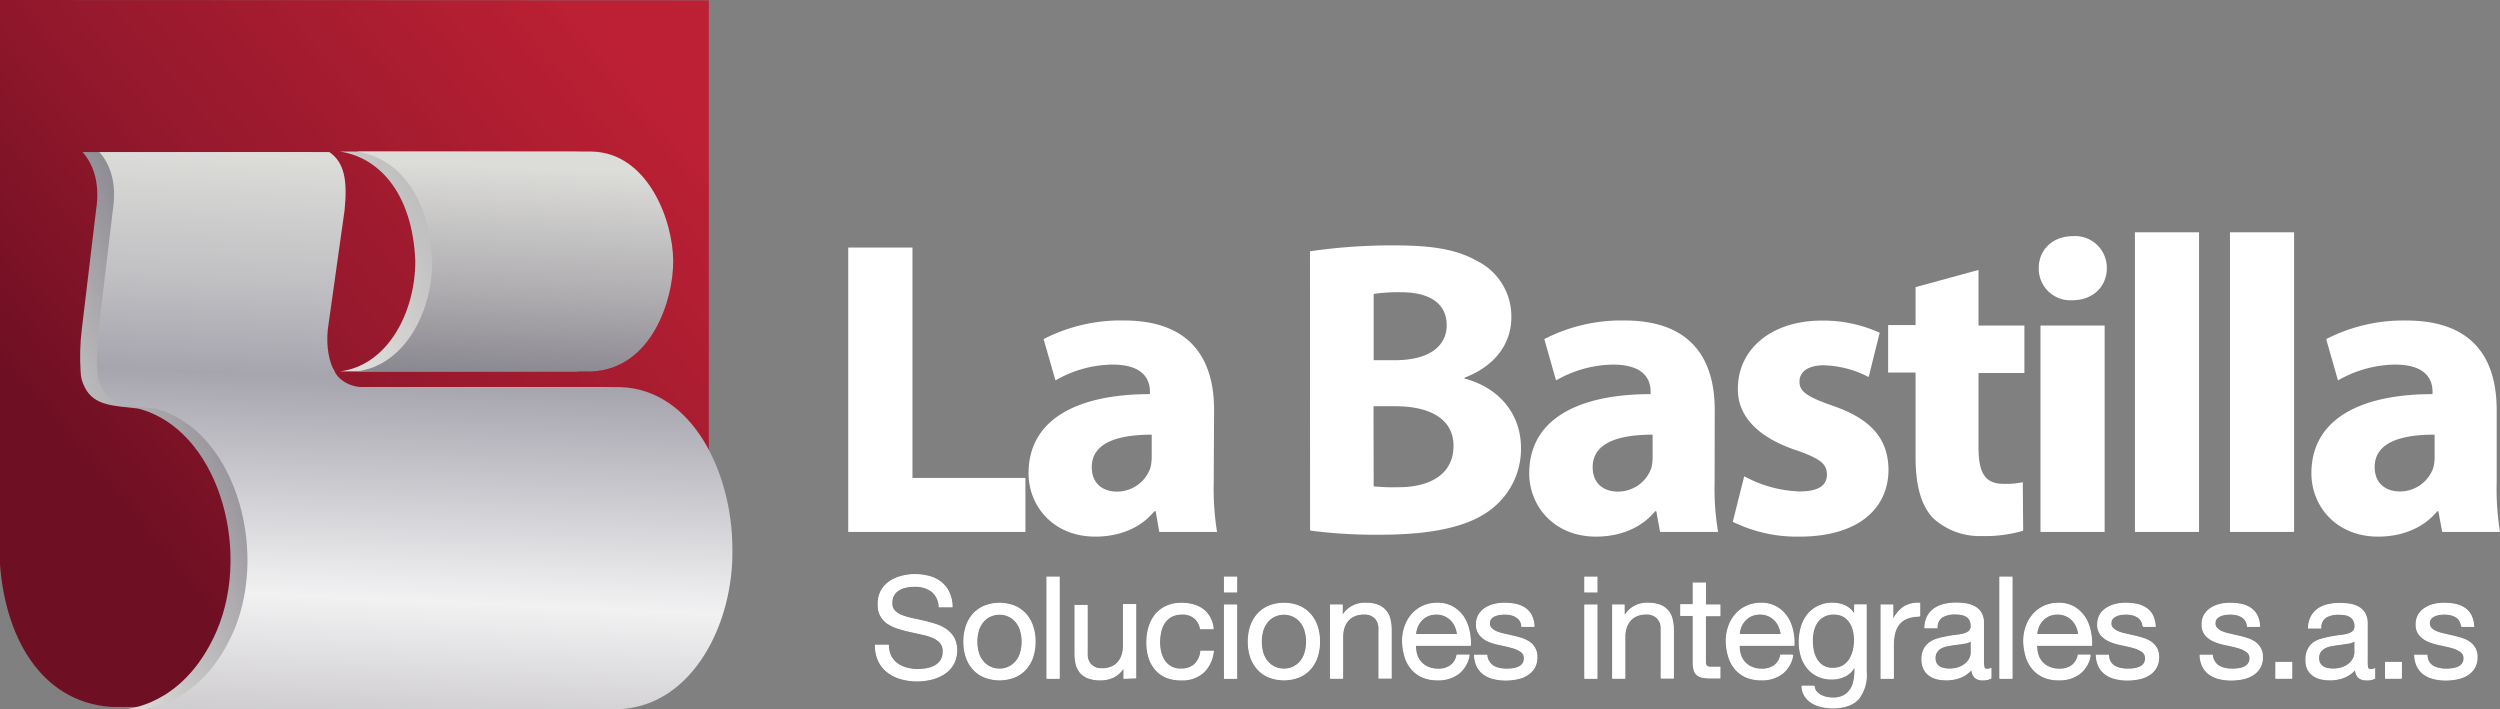
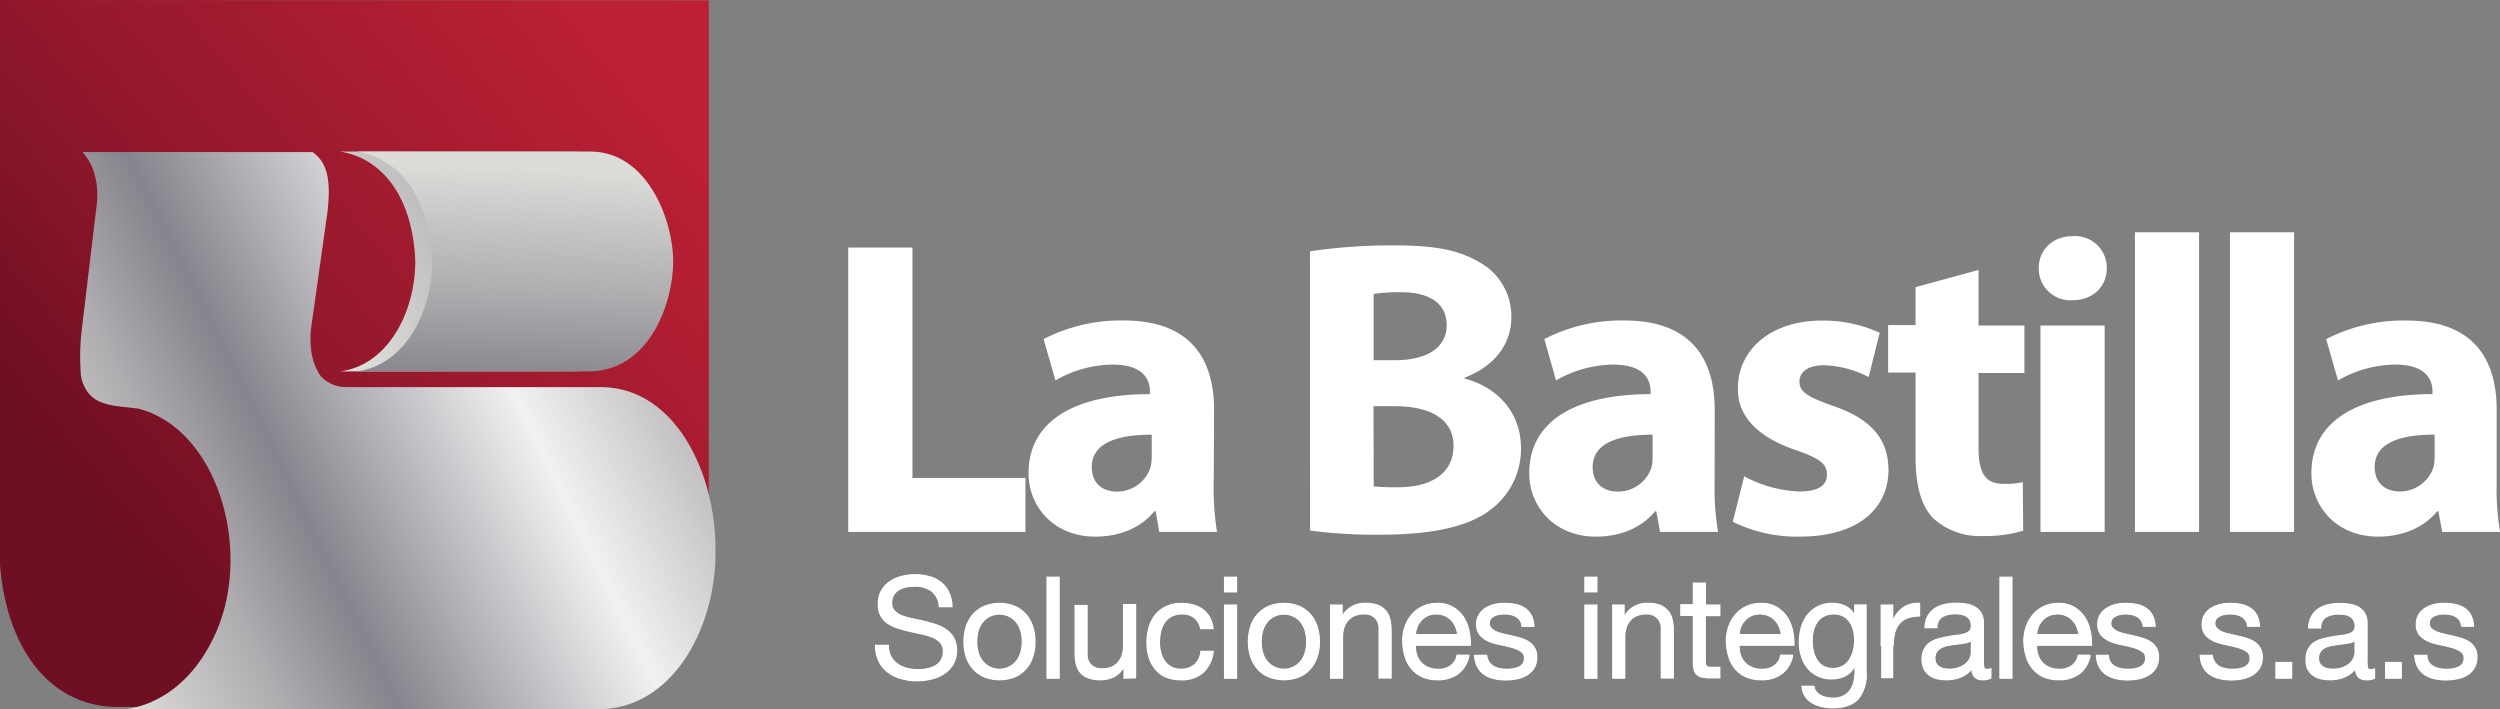
<svg xmlns="http://www.w3.org/2000/svg" xmlns:xlink="http://www.w3.org/1999/xlink" viewBox="0 0 473.75 134.38">
  <rect x="0" y="0" width="473.75" height="134.38" fill="#808080" stroke="none" />
  <defs>
    <style>.cls-1{fill:none;clip-rule:evenodd;}.cls-2{clip-path:url(#clip-path);}.cls-3{fill:url(#Degradado_sin_nombre_2);}.cls-4{clip-path:url(#clip-path-2);}.cls-5{fill:url(#Degradado_sin_nombre_5);}.cls-6{clip-path:url(#clip-path-3);}.cls-7{fill:url(#Degradado_sin_nombre_5-2);}.cls-8{clip-path:url(#clip-path-4);}.cls-9{fill:url(#Degradado_sin_nombre_4);}.cls-10{clip-path:url(#clip-path-5);}.cls-11{fill:url(#Degradado_sin_nombre_5-3);}.cls-12,.cls-13,.cls-14{fill:#fff;}.cls-12{fill-rule:evenodd;}.cls-14{stroke:#fff;stroke-miterlimit:10;stroke-width:0.22px;}</style>
    <clipPath id="clip-path">
      <path class="cls-1" d="M22.09,134h91.1c10-1,19.27-9.77,21.13-28.35V.06L0,0V107c1.14,14.93,8.67,26.71,22.09,27" />
    </clipPath>
    <linearGradient id="Degradado_sin_nombre_2" x1="127.03" y1="17.19" x2="26.03" y2="101.18" gradientUnits="userSpaceOnUse">
      <stop offset="0" stop-color="#bd2034" />
      <stop offset="0.01" stop-color="#bd2034" />
      <stop offset="0.62" stop-color="#93182c" />
      <stop offset="1" stop-color="#6f0f23" />
    </linearGradient>
    <clipPath id="clip-path-2">
      <path class="cls-1" d="M22.75,134.38h91.59c13.73-.73,21.52-16.21,21.25-30.35,0-14.42-7.56-30.27-21.25-30.67h-49c-2.65-.13-4.63-1.69-5.11-3-1.06-1.65-1.64-4.73-1.31-7.94L62.1,39.82c.59-5.56,0-9-2.86-11H15.64c1.89,2.06,3.4,5.71,2.57,10.94L15.5,62.42a42.39,42.39,0,0,0-.22,8,6.47,6.47,0,0,0,.8,3c1.76,3.56,5.64,3.46,10.09,4,14.86,3.78,21.61,26.24,14.95,42-5.5,12.82-14.86,14.9-18.37,15.08" />
    </clipPath>
    <linearGradient id="Degradado_sin_nombre_5" x1="13.43" y1="111.94" x2="172.29" y2="34.26" gradientUnits="userSpaceOnUse">
      <stop offset="0" stop-color="#dcdcd9" />
      <stop offset="0.15" stop-color="#aeacaf" />
      <stop offset="0.26" stop-color="#86848c" />
      <stop offset="0.52" stop-color="#f2f1f2" />
      <stop offset="0.72" stop-color="#afadb0" />
      <stop offset="0.88" stop-color="#7c7b7f" />
      <stop offset="1" stop-color="#cccfd2" />
    </linearGradient>
    <clipPath id="clip-path-3">
      <path class="cls-1" d="M64.44,70.38H109c11.27-.56,15.36-13.44,15.36-20.82,0-7.85-4.83-20.6-15.36-20.84H64.44c7.88,1.22,13.78,8.51,14.26,20.75,0,9.77-5.26,19.76-14.26,20.91" />
    </clipPath>
    <linearGradient id="Degradado_sin_nombre_5-2" x1="66.81" y1="63.01" x2="282.28" y2="-42.09" xlink:href="#Degradado_sin_nombre_5" />
    <clipPath id="clip-path-4">
-       <path class="cls-1" d="M25.93,134.38h91.59c13.75-.73,21.52-16.21,21.27-30.35,0-14.42-7.57-30.27-21.27-30.67h-49c-2.64-.13-4.62-1.69-5.11-3-1.05-1.65-1.63-4.73-1.29-7.94L65.3,39.82c.56-5.56,0-9-2.88-11H18.83c1.88,2.06,3.39,5.71,2.56,10.94L18.68,62.42a43.57,43.57,0,0,0-.23,8,6.81,6.81,0,0,0,.83,3c1.76,3.56,5.62,3.46,10.08,4,14.87,3.78,21.6,26.24,15,42-5.52,12.82-14.88,14.9-18.39,15.08" />
-     </clipPath>
+       </clipPath>
    <linearGradient id="Degradado_sin_nombre_4" x1="80.93" y1="30.89" x2="73.81" y2="190.24" gradientUnits="userSpaceOnUse">
      <stop offset="0" stop-color="#dcdcd9" />
      <stop offset="0.15" stop-color="#c0bfc2" />
      <stop offset="0.26" stop-color="#a6a5ae" />
      <stop offset="0.52" stop-color="#f2f1f2" />
      <stop offset="0.72" stop-color="#bfbdc1" />
      <stop offset="0.88" stop-color="#949198" />
      <stop offset="1" stop-color="#cccfd2" />
    </linearGradient>
    <clipPath id="clip-path-5">
      <path class="cls-1" d="M67.62,70.38h44.56c11.27-.56,15.39-13.44,15.39-20.82,0-7.85-4.86-20.6-15.39-20.84H67.62c7.9,1.22,13.78,8.51,14.29,20.75,0,9.77-5.27,19.76-14.29,20.91" />
    </clipPath>
    <linearGradient id="Degradado_sin_nombre_5-3" x1="98.39" y1="31.67" x2="91.25" y2="191.03" xlink:href="#Degradado_sin_nombre_5" />
  </defs>
  <title>logo_bastilla</title>
  <g id="Capa_2" data-name="Capa 2">
    <g id="DISEÑO">
      <g class="cls-2">
        <rect class="cls-3" width="134.32" height="133.97" />
      </g>
      <g class="cls-4">
        <rect class="cls-5" x="15.12" y="28.81" width="120.73" height="105.57" />
      </g>
      <g class="cls-6">
        <rect class="cls-7" x="64.44" y="28.72" width="59.94" height="41.66" />
      </g>
      <g class="cls-8">
        <rect class="cls-9" x="18.3" y="28.81" width="120.73" height="105.57" />
      </g>
      <g class="cls-10">
        <rect class="cls-11" x="67.62" y="28.72" width="59.95" height="41.66" />
      </g>
      <polygon class="cls-12" points="160.74 46.91 172.91 46.91 172.91 90.57 194.32 90.57 194.32 100.8 160.74 100.8 160.74 46.91" />
      <path class="cls-12" d="M230,91.37a51.52,51.52,0,0,0,.63,9.43H219.68L219,96.89h-.26c-2.53,3.12-6.53,4.8-11.19,4.8-7.92,0-12.64-5.76-12.64-12,0-10.16,9.12-15,23-15v-.48c0-2.16-1.11-5.12-7.11-5.12a22,22,0,0,0-10.79,3l-2.25-7.83a31.94,31.94,0,0,1,15.19-3.53c13,0,17.12,7.68,17.12,16.95Zm-11.75-9c-6.4,0-11.36,1.51-11.36,6.15,0,3.12,2.09,4.64,4.8,4.64A6.69,6.69,0,0,0,218,88.65a8.67,8.67,0,0,0,.25-2.06Z" />
      <path class="cls-12" d="M248.24,47.62A107.33,107.33,0,0,1,264,46.5c7.43,0,12,.73,16,3a11.71,11.71,0,0,1,6.4,10.63c0,4.73-2.8,9.12-8.87,11.44v.17c6.15,1.6,10.7,6.33,10.7,13.2a14.41,14.41,0,0,1-5.59,11.52c-3.92,3.1-10.48,4.87-21.19,4.87a94.43,94.43,0,0,1-13.19-.79Zm12.07,20.64h4c6.48,0,9.84-2.63,9.84-6.65s-3.13-6.23-8.64-6.23a31.51,31.51,0,0,0-5.2.32Zm0,23.91a38.47,38.47,0,0,0,4.72.16c5.51,0,10.41-2.16,10.41-7.85,0-5.35-4.9-7.5-11-7.5h-4.16Z" />
      <path class="cls-12" d="M324.92,91.37a48.61,48.61,0,0,0,.66,9.43h-11l-.71-3.91h-.23c-2.57,3.12-6.56,4.8-11.21,4.8-7.91,0-12.64-5.76-12.64-12,0-10.16,9.13-15,23-15v-.48c0-2.16-1.12-5.12-7.12-5.12a22.17,22.17,0,0,0-10.8,3l-2.22-7.83a31.84,31.84,0,0,1,15.17-3.53c13,0,17.12,7.68,17.12,16.95Zm-11.75-9c-6.39,0-11.36,1.51-11.36,6.15,0,3.12,2.09,4.64,4.8,4.64a6.7,6.7,0,0,0,6.32-4.48,8.19,8.19,0,0,0,.24-2.06Z" />
      <path class="cls-12" d="M330.53,90.25A23.55,23.55,0,0,0,341,93.13c3.68,0,5.2-1.19,5.2-3.19s-1.21-3-5.69-4.58c-8.16-2.7-11.28-7.1-11.18-11.74,0-7.35,6.23-12.87,15.92-12.87a25.75,25.75,0,0,1,10.95,2.31l-2.09,8.39a19.57,19.57,0,0,0-8.46-2.23c-3,0-4.65,1.21-4.65,3.11s1.53,2.89,6.32,4.57c7.43,2.55,10.47,6.39,10.55,12.07,0,7.35-5.67,12.72-16.87,12.72a27.53,27.53,0,0,1-12.64-2.81Z" />
      <path class="cls-12" d="M374.93,51.15V61.69h8.69v9h-8.69V84.81c0,4.72,1.18,6.88,4.76,6.88a14.72,14.72,0,0,0,3.63-.32l.07,9.21a25.86,25.86,0,0,1-7.84,1,13,13,0,0,1-9.2-3.37c-2.24-2.32-3.35-6.07-3.35-11.61v-16h-5.2v-9H363V54.41Z" />
      <path class="cls-12" d="M399.24,50.82c0,3.37-2.49,6.08-6.59,6.08a6,6,0,0,1-6.31-6.08c0-3.43,2.57-6.07,6.49-6.07a6,6,0,0,1,6.41,6.07M386.67,61.69h12.16V100.8H386.67Z" />
      <rect class="cls-13" x="404.57" y="44.02" width="12.15" height="56.78" />
      <rect class="cls-13" x="422.58" y="44.02" width="12.15" height="56.78" />
      <path class="cls-12" d="M473.12,91.37a50.64,50.64,0,0,0,.63,9.43H462.8l-.73-3.91h-.22c-2.57,3.12-6.57,4.8-11.21,4.8-7.91,0-12.63-5.76-12.63-12,0-10.16,9.11-15,22.95-15v-.48c0-2.16-1.11-5.12-7.12-5.12a22.13,22.13,0,0,0-10.79,3l-2.24-7.83A32,32,0,0,1,456,60.74c13.05,0,17.12,7.68,17.12,16.95Zm-11.76-9C455,82.34,450,83.85,450,88.49c0,3.12,2.09,4.64,4.8,4.64a6.69,6.69,0,0,0,6.31-4.48,7.75,7.75,0,0,0,.25-2.06Z" />
      <path class="cls-12" d="M176.55,112a5.4,5.4,0,0,0-3.26-.92,7.5,7.5,0,0,0-1.58.16,4,4,0,0,0-1.38.53,2.85,2.85,0,0,0-1,1,3.1,3.1,0,0,0-.35,1.56,2,2,0,0,0,.52,1.44,3.85,3.85,0,0,0,1.38.9,13,13,0,0,0,2,.58c.73.15,1.48.31,2.24.49s1.51.39,2.24.63a7.56,7.56,0,0,1,2,1,4.93,4.93,0,0,1,1.39,1.55,5.47,5.47,0,0,1-.16,5,5.61,5.61,0,0,1-1.75,1.78,7.7,7.7,0,0,1-2.41,1,12,12,0,0,1-2.64.31,10.74,10.74,0,0,1-3-.41,7.21,7.21,0,0,1-2.52-1.22,5.78,5.78,0,0,1-1.72-2.09,6.71,6.71,0,0,1-.63-3h2.42a4.5,4.5,0,0,0,.46,2.08,4.18,4.18,0,0,0,1.24,1.43,5.12,5.12,0,0,0,1.78.83,8.15,8.15,0,0,0,2.09.27,10.12,10.12,0,0,0,1.73-.16,5.12,5.12,0,0,0,1.57-.55,3.16,3.16,0,0,0,1.12-1.06,3.1,3.1,0,0,0,.43-1.71,2.36,2.36,0,0,0-.52-1.61,3.76,3.76,0,0,0-1.39-1,10.13,10.13,0,0,0-2-.63l-2.24-.5c-.76-.17-1.51-.36-2.24-.59a7.71,7.71,0,0,1-2-.88,4,4,0,0,1-1.92-3.61A5.08,5.08,0,0,1,167,112a5.18,5.18,0,0,1,1.57-1.75,7.09,7.09,0,0,1,2.23-1,9.47,9.47,0,0,1,2.56-.34,10.3,10.3,0,0,1,2.73.35,5.89,5.89,0,0,1,2.21,1.1,5.17,5.17,0,0,1,1.5,1.89,6.77,6.77,0,0,1,.61,2.72H178A4,4,0,0,0,176.55,112Z" />
      <path class="cls-14" d="M176.55,112a5.4,5.4,0,0,0-3.26-.92,7.5,7.5,0,0,0-1.58.16,4,4,0,0,0-1.38.53,2.85,2.85,0,0,0-1,1,3.1,3.1,0,0,0-.35,1.56,2,2,0,0,0,.52,1.44,3.85,3.85,0,0,0,1.38.9,13,13,0,0,0,2,.58c.73.15,1.48.31,2.24.49s1.51.39,2.24.63a7.56,7.56,0,0,1,2,1,4.93,4.93,0,0,1,1.39,1.55,5.47,5.47,0,0,1-.16,5,5.61,5.61,0,0,1-1.75,1.78,7.7,7.7,0,0,1-2.41,1,12,12,0,0,1-2.64.31,10.74,10.74,0,0,1-3-.41,7.21,7.21,0,0,1-2.52-1.22,5.78,5.78,0,0,1-1.72-2.09,6.71,6.71,0,0,1-.63-3h2.42a4.5,4.5,0,0,0,.46,2.08,4.18,4.18,0,0,0,1.24,1.43,5.12,5.12,0,0,0,1.78.83,8.15,8.15,0,0,0,2.09.27,10.12,10.12,0,0,0,1.73-.16,5.12,5.12,0,0,0,1.57-.55,3.16,3.16,0,0,0,1.12-1.06,3.1,3.1,0,0,0,.43-1.71,2.36,2.36,0,0,0-.52-1.61,3.76,3.76,0,0,0-1.39-1,10.13,10.13,0,0,0-2-.63l-2.24-.5c-.76-.17-1.51-.36-2.24-.59a7.71,7.71,0,0,1-2-.88,4,4,0,0,1-1.92-3.61A5.08,5.08,0,0,1,167,112a5.18,5.18,0,0,1,1.57-1.75,7.09,7.09,0,0,1,2.23-1,9.47,9.47,0,0,1,2.56-.34,10.3,10.3,0,0,1,2.73.35,5.89,5.89,0,0,1,2.21,1.1,5.17,5.17,0,0,1,1.5,1.89,6.77,6.77,0,0,1,.61,2.72H178A4,4,0,0,0,176.55,112Z" />
      <path class="cls-12" d="M183.1,118.74a6.56,6.56,0,0,1,1.29-2.3,6,6,0,0,1,2.12-1.54,7.79,7.79,0,0,1,5.8,0,6.16,6.16,0,0,1,2.11,1.54,6.54,6.54,0,0,1,1.28,2.3,9.16,9.16,0,0,1,.43,2.86,9.05,9.05,0,0,1-.43,2.85,6.45,6.45,0,0,1-1.28,2.28,5.88,5.88,0,0,1-2.11,1.53,7.92,7.92,0,0,1-5.8,0,5.75,5.75,0,0,1-2.12-1.53,6.47,6.47,0,0,1-1.29-2.28,9.35,9.35,0,0,1-.43-2.85A9.46,9.46,0,0,1,183.1,118.74Zm2.32,5.1a4.47,4.47,0,0,0,.93,1.63,3.83,3.83,0,0,0,1.38,1,4.11,4.11,0,0,0,1.68.35,4.17,4.17,0,0,0,1.67-.35,4,4,0,0,0,1.37-1,4.47,4.47,0,0,0,.93-1.63,7.55,7.55,0,0,0,0-4.48,4.6,4.6,0,0,0-.93-1.64,3.9,3.9,0,0,0-1.37-1,4.34,4.34,0,0,0-1.67-.35,4.28,4.28,0,0,0-1.68.35,3.77,3.77,0,0,0-1.38,1,4.6,4.6,0,0,0-.93,1.64,7.77,7.77,0,0,0,0,4.48Z" />
      <path class="cls-14" d="M183.1,118.74a6.56,6.56,0,0,1,1.29-2.3,6,6,0,0,1,2.12-1.54,7.79,7.79,0,0,1,5.8,0,6.16,6.16,0,0,1,2.11,1.54,6.54,6.54,0,0,1,1.28,2.3,9.16,9.16,0,0,1,.43,2.86,9.05,9.05,0,0,1-.43,2.85,6.45,6.45,0,0,1-1.28,2.28,5.88,5.88,0,0,1-2.11,1.53,7.92,7.92,0,0,1-5.8,0,5.75,5.75,0,0,1-2.12-1.53,6.47,6.47,0,0,1-1.29-2.28,9.35,9.35,0,0,1-.43-2.85A9.46,9.46,0,0,1,183.1,118.74Zm2.32,5.1a4.47,4.47,0,0,0,.93,1.63,3.83,3.83,0,0,0,1.38,1,4.11,4.11,0,0,0,1.68.35,4.17,4.17,0,0,0,1.67-.35,4,4,0,0,0,1.37-1,4.47,4.47,0,0,0,.93-1.63,7.55,7.55,0,0,0,0-4.48,4.6,4.6,0,0,0-.93-1.64,3.9,3.9,0,0,0-1.37-1,4.34,4.34,0,0,0-1.67-.35,4.28,4.28,0,0,0-1.68.35,3.77,3.77,0,0,0-1.38,1,4.6,4.6,0,0,0-.93,1.64,7.77,7.77,0,0,0,0,4.48Z" />
      <rect class="cls-13" x="198.41" y="109.38" width="2.29" height="19.14" />
      <rect class="cls-14" x="198.41" y="109.38" width="2.29" height="19.14" />
      <path class="cls-12" d="M213,128.52v-2.2H213a4.62,4.62,0,0,1-1.85,1.89,5.54,5.54,0,0,1-2.65.6,6.17,6.17,0,0,1-2.27-.36,3.65,3.65,0,0,1-1.48-1,3.82,3.82,0,0,1-.79-1.6,8.63,8.63,0,0,1-.23-2v-9.11H206V124a2.76,2.76,0,0,0,.75,2,2.83,2.83,0,0,0,2.06.75,4.72,4.72,0,0,0,1.81-.32,3.39,3.39,0,0,0,1.27-.91,4,4,0,0,0,.77-1.39,5.61,5.61,0,0,0,.25-1.73v-7.82h2.29v13.86Z" />
      <path class="cls-14" d="M213,128.52v-2.2H213a4.62,4.62,0,0,1-1.85,1.89,5.54,5.54,0,0,1-2.65.6,6.17,6.17,0,0,1-2.27-.36,3.65,3.65,0,0,1-1.48-1,3.82,3.82,0,0,1-.79-1.6,8.63,8.63,0,0,1-.23-2v-9.11H206V124a2.76,2.76,0,0,0,.75,2,2.83,2.83,0,0,0,2.06.75,4.72,4.72,0,0,0,1.81-.32,3.39,3.39,0,0,0,1.27-.91,4,4,0,0,0,.77-1.39,5.61,5.61,0,0,0,.25-1.73v-7.82h2.29v13.86Z" />
      <path class="cls-12" d="M226.34,117.07a3.46,3.46,0,0,0-2.3-.72,4.34,4.34,0,0,0-2.07.45,3.76,3.76,0,0,0-1.32,1.21,4.79,4.79,0,0,0-.71,1.73,9,9,0,0,0-.22,2,7.87,7.87,0,0,0,.23,1.88,5.18,5.18,0,0,0,.71,1.62,3.59,3.59,0,0,0,3.11,1.57,3.75,3.75,0,0,0,2.64-.89,4,4,0,0,0,1.17-2.49h2.33a6.42,6.42,0,0,1-1.92,4,6,6,0,0,1-4.2,1.39,7.4,7.4,0,0,1-2.8-.5,5.6,5.6,0,0,1-2-1.46,6.35,6.35,0,0,1-1.23-2.23,9.28,9.28,0,0,1-.41-2.86,10.13,10.13,0,0,1,.4-2.91,6.87,6.87,0,0,1,1.22-2.36,5.8,5.8,0,0,1,2.06-1.58,6.65,6.65,0,0,1,2.85-.57,8.28,8.28,0,0,1,2.22.28,5.53,5.53,0,0,1,1.83.87,4.66,4.66,0,0,1,1.29,1.49,5.23,5.23,0,0,1,.65,2.13h-2.36A3.43,3.43,0,0,0,226.34,117.07Z" />
      <path class="cls-14" d="M226.34,117.07a3.46,3.46,0,0,0-2.3-.72,4.34,4.34,0,0,0-2.07.45,3.76,3.76,0,0,0-1.32,1.21,4.79,4.79,0,0,0-.71,1.73,9,9,0,0,0-.22,2,7.87,7.87,0,0,0,.23,1.88,5.18,5.18,0,0,0,.71,1.62,3.59,3.59,0,0,0,3.11,1.57,3.75,3.75,0,0,0,2.64-.89,4,4,0,0,0,1.17-2.49h2.33a6.42,6.42,0,0,1-1.92,4,6,6,0,0,1-4.2,1.39,7.4,7.4,0,0,1-2.8-.5,5.6,5.6,0,0,1-2-1.46,6.35,6.35,0,0,1-1.23-2.23,9.28,9.28,0,0,1-.41-2.86,10.13,10.13,0,0,1,.4-2.91,6.87,6.87,0,0,1,1.22-2.36,5.8,5.8,0,0,1,2.06-1.58,6.65,6.65,0,0,1,2.85-.57,8.28,8.28,0,0,1,2.22.28,5.53,5.53,0,0,1,1.83.87,4.66,4.66,0,0,1,1.29,1.49,5.23,5.23,0,0,1,.65,2.13h-2.36A3.43,3.43,0,0,0,226.34,117.07Z" />
      <path class="cls-12" d="M232.05,109.38h2.28v2.78h-2.28Zm2.28,19.14h-2.28V114.66h2.28Z" />
      <path class="cls-14" d="M232.05,109.38h2.28v2.78h-2.28Zm2.28,19.14h-2.28V114.66h2.28Z" />
      <path class="cls-12" d="M237,118.74a6.56,6.56,0,0,1,1.29-2.3,6,6,0,0,1,2.12-1.54,7.79,7.79,0,0,1,5.8,0,6.16,6.16,0,0,1,2.11,1.54,6.54,6.54,0,0,1,1.28,2.3,9.16,9.16,0,0,1,.43,2.86,9.05,9.05,0,0,1-.43,2.85,6.45,6.45,0,0,1-1.28,2.28,5.88,5.88,0,0,1-2.11,1.53,7.92,7.92,0,0,1-5.8,0,5.75,5.75,0,0,1-2.12-1.53,6.47,6.47,0,0,1-1.29-2.28,9.35,9.35,0,0,1-.43-2.85A9.46,9.46,0,0,1,237,118.74Zm2.32,5.1a4.61,4.61,0,0,0,.93,1.63,3.83,3.83,0,0,0,1.38,1,4.1,4.1,0,0,0,1.67.35,4.18,4.18,0,0,0,1.68-.35,4.1,4.1,0,0,0,1.38-1,4.6,4.6,0,0,0,.92-1.63,7.55,7.55,0,0,0,0-4.48,4.74,4.74,0,0,0-.92-1.64,4,4,0,0,0-1.38-1,4.36,4.36,0,0,0-1.68-.35,4.27,4.27,0,0,0-1.67.35,3.77,3.77,0,0,0-1.38,1,4.75,4.75,0,0,0-.93,1.64,7.77,7.77,0,0,0,0,4.48Z" />
      <path class="cls-14" d="M237,118.74a6.56,6.56,0,0,1,1.29-2.3,6,6,0,0,1,2.12-1.54,7.79,7.79,0,0,1,5.8,0,6.16,6.16,0,0,1,2.11,1.54,6.54,6.54,0,0,1,1.28,2.3,9.16,9.16,0,0,1,.43,2.86,9.05,9.05,0,0,1-.43,2.85,6.45,6.45,0,0,1-1.28,2.28,5.88,5.88,0,0,1-2.11,1.53,7.92,7.92,0,0,1-5.8,0,5.75,5.75,0,0,1-2.12-1.53,6.47,6.47,0,0,1-1.29-2.28,9.35,9.35,0,0,1-.43-2.85A9.46,9.46,0,0,1,237,118.74Zm2.32,5.1a4.61,4.61,0,0,0,.93,1.63,3.83,3.83,0,0,0,1.38,1,4.1,4.1,0,0,0,1.67.35,4.18,4.18,0,0,0,1.68-.35,4.1,4.1,0,0,0,1.38-1,4.6,4.6,0,0,0,.92-1.63,7.55,7.55,0,0,0,0-4.48,4.74,4.74,0,0,0-.92-1.64,4,4,0,0,0-1.38-1,4.36,4.36,0,0,0-1.68-.35,4.27,4.27,0,0,0-1.67.35,3.77,3.77,0,0,0-1.38,1,4.75,4.75,0,0,0-.93,1.64,7.77,7.77,0,0,0,0,4.48Z" />
      <path class="cls-12" d="M254.33,114.66v2.2h0a4.8,4.8,0,0,1,4.5-2.52,6.07,6.07,0,0,1,2.29.37,3.69,3.69,0,0,1,2.26,2.65,8.54,8.54,0,0,1,.23,2v9.12h-2.28v-9.39a2.75,2.75,0,0,0-.75-2,2.79,2.79,0,0,0-2.06-.75,4.59,4.59,0,0,0-1.82.32,3.44,3.44,0,0,0-1.27.91,4.14,4.14,0,0,0-.77,1.38,6,6,0,0,0-.25,1.73v7.83h-2.27V114.66Z" />
      <path class="cls-14" d="M254.33,114.66v2.2h0a4.8,4.8,0,0,1,4.5-2.52,6.07,6.07,0,0,1,2.29.37,3.69,3.69,0,0,1,2.26,2.65,8.54,8.54,0,0,1,.23,2v9.12h-2.28v-9.39a2.75,2.75,0,0,0-.75-2,2.79,2.79,0,0,0-2.06-.75,4.59,4.59,0,0,0-1.82.32,3.44,3.44,0,0,0-1.27.91,4.14,4.14,0,0,0-.77,1.38,6,6,0,0,0-.25,1.73v7.83h-2.27V114.66Z" />
      <path class="cls-12" d="M276.37,127.63a6.3,6.3,0,0,1-3.92,1.18,7,7,0,0,1-2.87-.53,5.48,5.48,0,0,1-2.05-1.51,6.17,6.17,0,0,1-1.25-2.3,10.75,10.75,0,0,1-.47-2.92,8.21,8.21,0,0,1,.48-2.9,7,7,0,0,1,1.35-2.28,6.19,6.19,0,0,1,2.07-1.5,6.37,6.37,0,0,1,2.61-.53,5.68,5.68,0,0,1,3.07.76,6.16,6.16,0,0,1,2,1.94,8,8,0,0,1,1,2.58,10.65,10.65,0,0,1,.23,2.65H268.22a5.74,5.74,0,0,0,.21,1.73,4,4,0,0,0,.78,1.45,3.8,3.8,0,0,0,1.37,1,4.71,4.71,0,0,0,1.95.38,3.89,3.89,0,0,0,2.37-.67,3.18,3.18,0,0,0,1.22-2h2.25A5.45,5.45,0,0,1,276.37,127.63Zm-.55-8.9a3.86,3.86,0,0,0-.83-1.24,3.83,3.83,0,0,0-2.81-1.14,4.09,4.09,0,0,0-1.59.3,3.73,3.73,0,0,0-1.21.85,3.8,3.8,0,0,0-.81,1.24,4.88,4.88,0,0,0-.35,1.52h8A5,5,0,0,0,275.82,118.73Z" />
      <path class="cls-14" d="M276.37,127.63a6.3,6.3,0,0,1-3.92,1.18,7,7,0,0,1-2.87-.53,5.48,5.48,0,0,1-2.05-1.51,6.17,6.17,0,0,1-1.25-2.3,10.75,10.75,0,0,1-.47-2.92,8.21,8.21,0,0,1,.48-2.9,7,7,0,0,1,1.35-2.28,6.19,6.19,0,0,1,2.07-1.5,6.37,6.37,0,0,1,2.61-.53,5.68,5.68,0,0,1,3.07.76,6.16,6.16,0,0,1,2,1.94,8,8,0,0,1,1,2.58,10.65,10.65,0,0,1,.23,2.65H268.22a5.74,5.74,0,0,0,.21,1.73,4,4,0,0,0,.78,1.45,3.8,3.8,0,0,0,1.37,1,4.71,4.71,0,0,0,1.95.38,3.89,3.89,0,0,0,2.37-.67,3.18,3.18,0,0,0,1.22-2h2.25A5.45,5.45,0,0,1,276.37,127.63Zm-.55-8.9a3.86,3.86,0,0,0-.83-1.24,3.83,3.83,0,0,0-2.81-1.14,4.09,4.09,0,0,0-1.59.3,3.73,3.73,0,0,0-1.21.85,3.8,3.8,0,0,0-.81,1.24,4.88,4.88,0,0,0-.35,1.52h8A5,5,0,0,0,275.82,118.73Z" />
      <path class="cls-12" d="M282.16,125.42a2.5,2.5,0,0,0,.84.84,3.87,3.87,0,0,0,1.18.43,6.09,6.09,0,0,0,1.36.14,7.38,7.38,0,0,0,1.12-.08,4.17,4.17,0,0,0,1.09-.3,1.94,1.94,0,0,0,.81-.63,1.63,1.63,0,0,0,.32-1.06,1.47,1.47,0,0,0-.67-1.33,5.5,5.5,0,0,0-1.67-.74c-.67-.19-1.4-.36-2.18-.52a11.68,11.68,0,0,1-2.19-.63,4.61,4.61,0,0,1-1.67-1.17,3,3,0,0,1-.68-2.09,3.35,3.35,0,0,1,.47-1.8,3.91,3.91,0,0,1,1.21-1.22,5.61,5.61,0,0,1,1.66-.7,7.79,7.79,0,0,1,1.85-.22,11.2,11.2,0,0,1,2.16.19,5.09,5.09,0,0,1,1.76.71,3.64,3.64,0,0,1,1.22,1.33,5.15,5.15,0,0,1,.53,2.11H288.4a2.09,2.09,0,0,0-.35-1.11,2.12,2.12,0,0,0-.75-.71,3.26,3.26,0,0,0-1-.39,5.17,5.17,0,0,0-1.11-.12,7.23,7.23,0,0,0-1,.07,3.41,3.41,0,0,0-1,.29,1.81,1.81,0,0,0-.7.53,1.38,1.38,0,0,0-.27.88,1.26,1.26,0,0,0,.42,1,3.12,3.12,0,0,0,1,.65,8.89,8.89,0,0,0,1.45.42l1.6.37c.58.13,1.14.28,1.69.46a5.91,5.91,0,0,1,1.45.7,3.62,3.62,0,0,1,1,1.12,3.26,3.26,0,0,1,.39,1.66,3.83,3.83,0,0,1-.52,2.09,4.18,4.18,0,0,1-1.37,1.34,5.62,5.62,0,0,1-1.9.71,11.68,11.68,0,0,1-2.1.21,9.82,9.82,0,0,1-2.2-.25,5.23,5.23,0,0,1-1.85-.79,4,4,0,0,1-1.29-1.45,4.93,4.93,0,0,1-.54-2.18h2.28A2.52,2.52,0,0,0,282.16,125.42Z" />
      <path class="cls-14" d="M282.16,125.42a2.5,2.5,0,0,0,.84.84,3.87,3.87,0,0,0,1.18.43,6.09,6.09,0,0,0,1.36.14,7.38,7.38,0,0,0,1.12-.08,4.17,4.17,0,0,0,1.09-.3,1.94,1.94,0,0,0,.81-.63,1.63,1.63,0,0,0,.32-1.06,1.47,1.47,0,0,0-.67-1.33,5.5,5.5,0,0,0-1.67-.74c-.67-.19-1.4-.36-2.18-.52a11.68,11.68,0,0,1-2.19-.63,4.61,4.61,0,0,1-1.67-1.17,3,3,0,0,1-.68-2.09,3.35,3.35,0,0,1,.47-1.8,3.91,3.91,0,0,1,1.21-1.22,5.61,5.61,0,0,1,1.66-.7,7.79,7.79,0,0,1,1.85-.22,11.2,11.2,0,0,1,2.16.19,5.09,5.09,0,0,1,1.76.71,3.64,3.64,0,0,1,1.22,1.33,5.15,5.15,0,0,1,.53,2.11H288.4a2.09,2.09,0,0,0-.35-1.11,2.12,2.12,0,0,0-.75-.71,3.26,3.26,0,0,0-1-.39,5.17,5.17,0,0,0-1.11-.12,7.23,7.23,0,0,0-1,.07,3.41,3.41,0,0,0-1,.29,1.81,1.81,0,0,0-.7.53,1.38,1.38,0,0,0-.27.88,1.26,1.26,0,0,0,.42,1,3.12,3.12,0,0,0,1,.65,8.89,8.89,0,0,0,1.45.42l1.6.37c.58.13,1.14.28,1.69.46a5.91,5.91,0,0,1,1.45.7,3.62,3.62,0,0,1,1,1.12,3.26,3.26,0,0,1,.39,1.66,3.83,3.83,0,0,1-.52,2.09,4.18,4.18,0,0,1-1.37,1.34,5.62,5.62,0,0,1-1.9.71,11.68,11.68,0,0,1-2.1.21,9.82,9.82,0,0,1-2.2-.25,5.23,5.23,0,0,1-1.85-.79,4,4,0,0,1-1.29-1.45,4.93,4.93,0,0,1-.54-2.18h2.28A2.52,2.52,0,0,0,282.16,125.42Z" />
      <path class="cls-12" d="M300.34,109.38h2.27v2.78h-2.27Zm2.27,19.14h-2.27V114.66h2.27Z" />
      <path class="cls-14" d="M300.34,109.38h2.27v2.78h-2.27Zm2.27,19.14h-2.27V114.66h2.27Z" />
      <path class="cls-12" d="M307.76,114.66v2.2h.05a4.8,4.8,0,0,1,4.5-2.52,6.07,6.07,0,0,1,2.29.37,3.8,3.8,0,0,1,1.47,1.05,3.69,3.69,0,0,1,.78,1.6,8,8,0,0,1,.24,2v9.12h-2.28v-9.39a2.72,2.72,0,0,0-.76-2,2.75,2.75,0,0,0-2.05-.75,4.59,4.59,0,0,0-1.82.32,3.44,3.44,0,0,0-1.27.91,4.14,4.14,0,0,0-.77,1.38,6,6,0,0,0-.25,1.73v7.83h-2.27V114.66Z" />
      <path class="cls-14" d="M307.76,114.66v2.2h.05a4.8,4.8,0,0,1,4.5-2.52,6.07,6.07,0,0,1,2.29.37,3.8,3.8,0,0,1,1.47,1.05,3.69,3.69,0,0,1,.78,1.6,8,8,0,0,1,.24,2v9.12h-2.28v-9.39a2.72,2.72,0,0,0-.76-2,2.75,2.75,0,0,0-2.05-.75,4.59,4.59,0,0,0-1.82.32,3.44,3.44,0,0,0-1.27.91,4.14,4.14,0,0,0-.77,1.38,6,6,0,0,0-.25,1.73v7.83h-2.27V114.66Z" />
      <path class="cls-12" d="M325.91,114.66v2h-2.76v8.6a2.75,2.75,0,0,0,.06.65.72.72,0,0,0,.26.37,1.13,1.13,0,0,0,.52.18c.23,0,.52,0,.87,0h1.05v2h-1.75a7.32,7.32,0,0,1-1.51-.13,2.08,2.08,0,0,1-1-.43,1.93,1.93,0,0,1-.59-.92,5.44,5.44,0,0,1-.18-1.55v-8.82h-2.36v-2h2.36V110.5h2.28v4.16Z" />
      <path class="cls-14" d="M325.91,114.66v2h-2.76v8.6a2.75,2.75,0,0,0,.06.65.72.72,0,0,0,.26.37,1.13,1.13,0,0,0,.52.18c.23,0,.52,0,.87,0h1.05v2h-1.75a7.32,7.32,0,0,1-1.51-.13,2.08,2.08,0,0,1-1-.43,1.93,1.93,0,0,1-.59-.92,5.44,5.44,0,0,1-.18-1.55v-8.82h-2.36v-2h2.36V110.5h2.28v4.16Z" />
      <path class="cls-12" d="M337.7,127.63a6.23,6.23,0,0,1-3.91,1.18,7.09,7.09,0,0,1-2.88-.53,5.73,5.73,0,0,1-2.05-1.51,6.47,6.47,0,0,1-1.25-2.3,11.15,11.15,0,0,1-.47-2.92,8.44,8.44,0,0,1,.49-2.9,6.86,6.86,0,0,1,1.35-2.28,6.19,6.19,0,0,1,2.07-1.5,6.37,6.37,0,0,1,2.61-.53,5.65,5.65,0,0,1,3.06.76,6.19,6.19,0,0,1,2,1.94,8,8,0,0,1,1,2.58,10.65,10.65,0,0,1,.23,2.65H329.56a5.44,5.44,0,0,0,.21,1.73,3.85,3.85,0,0,0,.78,1.45,3.8,3.8,0,0,0,1.37,1,4.68,4.68,0,0,0,1.95.38,4,4,0,0,0,2.38-.67,3.25,3.25,0,0,0,1.21-2h2.25A5.5,5.5,0,0,1,337.7,127.63Zm-.55-8.9a3.7,3.7,0,0,0-.83-1.24,3.79,3.79,0,0,0-2.79-1.14,4,4,0,0,0-1.6.3,3.77,3.77,0,0,0-1.22.85,4,4,0,0,0-.81,1.24,4.61,4.61,0,0,0-.34,1.52h8A4.7,4.7,0,0,0,337.15,118.73Z" />
      <path class="cls-14" d="M337.7,127.63a6.23,6.23,0,0,1-3.91,1.18,7.09,7.09,0,0,1-2.88-.53,5.73,5.73,0,0,1-2.05-1.51,6.47,6.47,0,0,1-1.25-2.3,11.15,11.15,0,0,1-.47-2.92,8.44,8.44,0,0,1,.49-2.9,6.86,6.86,0,0,1,1.35-2.28,6.19,6.19,0,0,1,2.07-1.5,6.37,6.37,0,0,1,2.61-.53,5.65,5.65,0,0,1,3.06.76,6.19,6.19,0,0,1,2,1.94,8,8,0,0,1,1,2.58,10.65,10.65,0,0,1,.23,2.65H329.56a5.44,5.44,0,0,0,.21,1.73,3.85,3.85,0,0,0,.78,1.45,3.8,3.8,0,0,0,1.37,1,4.68,4.68,0,0,0,1.95.38,4,4,0,0,0,2.38-.67,3.25,3.25,0,0,0,1.21-2h2.25A5.5,5.5,0,0,1,337.7,127.63Zm-.55-8.9a3.7,3.7,0,0,0-.83-1.24,3.79,3.79,0,0,0-2.79-1.14,4,4,0,0,0-1.6.3,3.77,3.77,0,0,0-1.22.85,4,4,0,0,0-.81,1.24,4.61,4.61,0,0,0-.34,1.52h8A4.7,4.7,0,0,0,337.15,118.73Z" />
      <path class="cls-12" d="M352.15,132.43q-1.56,1.69-4.87,1.69a9.57,9.57,0,0,1-2-.21,6.16,6.16,0,0,1-1.83-.7,4.07,4.07,0,0,1-1.35-1.26,3.43,3.43,0,0,1-.59-1.91h2.27a1.64,1.64,0,0,0,.4,1.05,2.65,2.65,0,0,0,.88.7,4.26,4.26,0,0,0,1.14.39,6.14,6.14,0,0,0,1.18.12,4.21,4.21,0,0,0,1.9-.39,3.63,3.63,0,0,0,1.29-1.07,4.29,4.29,0,0,0,.73-1.65,8.83,8.83,0,0,0,.23-2.12v-.91h-.05a3.9,3.9,0,0,1-1.78,1.89,5.55,5.55,0,0,1-2.54.6,6,6,0,0,1-2.7-.56,5.46,5.46,0,0,1-1.93-1.52,6.37,6.37,0,0,1-1.17-2.22,9.18,9.18,0,0,1-.39-2.7,10.76,10.76,0,0,1,.32-2.53,7.33,7.33,0,0,1,1.07-2.36,5.84,5.84,0,0,1,5-2.42,5.23,5.23,0,0,1,2.42.57,4.06,4.06,0,0,1,1.7,1.73h0v-2h2.14v12.68A7.26,7.26,0,0,1,352.15,132.43Zm-2.9-6.23a3.77,3.77,0,0,0,1.27-1.24,5.88,5.88,0,0,0,.71-1.72,8.55,8.55,0,0,0,.22-1.94,7.74,7.74,0,0,0-.2-1.79,5.18,5.18,0,0,0-.69-1.59,3.63,3.63,0,0,0-1.22-1.15,3.7,3.7,0,0,0-1.83-.42,3.88,3.88,0,0,0-1.87.41,3.72,3.72,0,0,0-1.28,1.11,4.92,4.92,0,0,0-.72,1.61,7.93,7.93,0,0,0-.23,1.91,9.13,9.13,0,0,0,.19,1.87,5.4,5.4,0,0,0,.64,1.7,3.68,3.68,0,0,0,1.21,1.24,3.52,3.52,0,0,0,1.88.47A3.74,3.74,0,0,0,349.25,126.2Z" />
      <path class="cls-14" d="M352.15,132.43q-1.56,1.69-4.87,1.69a9.57,9.57,0,0,1-2-.21,6.16,6.16,0,0,1-1.83-.7,4.07,4.07,0,0,1-1.35-1.26,3.43,3.43,0,0,1-.59-1.91h2.27a1.64,1.64,0,0,0,.4,1.05,2.65,2.65,0,0,0,.88.7,4.26,4.26,0,0,0,1.14.39,6.14,6.14,0,0,0,1.18.12,4.21,4.21,0,0,0,1.9-.39,3.63,3.63,0,0,0,1.29-1.07,4.29,4.29,0,0,0,.73-1.65,8.83,8.83,0,0,0,.23-2.12v-.91h-.05a3.9,3.9,0,0,1-1.78,1.89,5.55,5.55,0,0,1-2.54.6,6,6,0,0,1-2.7-.56,5.46,5.46,0,0,1-1.93-1.52,6.37,6.37,0,0,1-1.17-2.22,9.18,9.18,0,0,1-.39-2.7,10.76,10.76,0,0,1,.32-2.53,7.33,7.33,0,0,1,1.07-2.36,5.84,5.84,0,0,1,5-2.42,5.23,5.23,0,0,1,2.42.57,4.06,4.06,0,0,1,1.7,1.73h0v-2h2.14v12.68A7.26,7.26,0,0,1,352.15,132.43Zm-2.9-6.23a3.77,3.77,0,0,0,1.27-1.24,5.88,5.88,0,0,0,.71-1.72,8.55,8.55,0,0,0,.22-1.94,7.74,7.74,0,0,0-.2-1.79,5.18,5.18,0,0,0-.69-1.59,3.63,3.63,0,0,0-1.22-1.15,3.7,3.7,0,0,0-1.83-.42,3.88,3.88,0,0,0-1.87.41,3.72,3.72,0,0,0-1.28,1.11,4.92,4.92,0,0,0-.72,1.61,7.93,7.93,0,0,0-.23,1.91,9.13,9.13,0,0,0,.19,1.87,5.4,5.4,0,0,0,.64,1.7,3.68,3.68,0,0,0,1.21,1.24,3.52,3.52,0,0,0,1.88.47A3.74,3.74,0,0,0,349.25,126.2Z" />
      <path class="cls-12" d="M358.67,114.66v2.92h.05a6.18,6.18,0,0,1,2-2.49,5,5,0,0,1,3.05-.75v2.41a6.42,6.42,0,0,0-2.32.37,3.72,3.72,0,0,0-1.56,1.1,4.6,4.6,0,0,0-.86,1.76,9.88,9.88,0,0,0-.26,2.37v6.17h-2.29V114.66Z" />
-       <path class="cls-14" d="M358.67,114.66v2.92h.05a6.18,6.18,0,0,1,2-2.49,5,5,0,0,1,3.05-.75v2.41a6.42,6.42,0,0,0-2.32.37,3.72,3.72,0,0,0-1.56,1.1,4.6,4.6,0,0,0-.86,1.76,9.88,9.88,0,0,0-.26,2.37v6.17h-2.29V114.66Z" />
+       <path class="cls-14" d="M358.67,114.66v2.92h.05a6.18,6.18,0,0,1,2-2.49,5,5,0,0,1,3.05-.75v2.41a6.42,6.42,0,0,0-2.32.37,3.72,3.72,0,0,0-1.56,1.1,4.6,4.6,0,0,0-.86,1.76,9.88,9.88,0,0,0-.26,2.37h-2.29V114.66Z" />
      <path class="cls-12" d="M375.64,128.81a2,2,0,0,1-1.41-.49,2.16,2.16,0,0,1-.53-1.63,5.25,5.25,0,0,1-2.17,1.63,7.28,7.28,0,0,1-2.7.49,8.35,8.35,0,0,1-1.77-.19,4.17,4.17,0,0,1-1.46-.68,3.14,3.14,0,0,1-1-1.2,3.94,3.94,0,0,1-.37-1.79,4,4,0,0,1,.41-1.93,3.49,3.49,0,0,1,1.06-1.22,4.83,4.83,0,0,1,1.5-.71c.56-.16,1.14-.29,1.73-.4a17.63,17.63,0,0,1,1.78-.28,9,9,0,0,0,1.48-.27,2.69,2.69,0,0,0,1-.51,1.24,1.24,0,0,0,.37-1,2.31,2.31,0,0,0-.28-1.2,1.86,1.86,0,0,0-.72-.7,3,3,0,0,0-1-.33,7.85,7.85,0,0,0-1.08-.08,4.84,4.84,0,0,0-2.42.56,2.32,2.32,0,0,0-1,2.07h-2.28a5,5,0,0,1,.53-2.17,4.13,4.13,0,0,1,1.29-1.43,5.4,5.4,0,0,1,1.85-.79,9.89,9.89,0,0,1,2.2-.25,13,13,0,0,1,1.87.14,4.83,4.83,0,0,1,1.67.55,3.28,3.28,0,0,1,1.21,1.16,3.82,3.82,0,0,1,.45,2v7.13a5.38,5.38,0,0,0,.1,1.18c.06.25.27.38.63.38a2.17,2.17,0,0,0,.69-.14v1.77A3.11,3.11,0,0,1,375.64,128.81Zm-3.19-7c-.47.1-.95.18-1.47.24s-1,.13-1.53.22a5,5,0,0,0-1.39.38,2.46,2.46,0,0,0-1,.77,2.13,2.13,0,0,0-.39,1.35,2,2,0,0,0,.22.95,1.91,1.91,0,0,0,.6.63,2.34,2.34,0,0,0,.85.35,4.88,4.88,0,0,0,1,.11,5.31,5.31,0,0,0,1.93-.31,4.07,4.07,0,0,0,1.31-.78,3,3,0,0,0,.75-1,2.56,2.56,0,0,0,.24-1v-2.33A3,3,0,0,1,372.45,121.83Z" />
      <path class="cls-14" d="M375.64,128.81a2,2,0,0,1-1.41-.49,2.16,2.16,0,0,1-.53-1.63,5.25,5.25,0,0,1-2.17,1.63,7.28,7.28,0,0,1-2.7.49,8.35,8.35,0,0,1-1.77-.19,4.17,4.17,0,0,1-1.46-.68,3.14,3.14,0,0,1-1-1.2,3.94,3.94,0,0,1-.37-1.79,4,4,0,0,1,.41-1.93,3.49,3.49,0,0,1,1.06-1.22,4.83,4.83,0,0,1,1.5-.71c.56-.16,1.14-.29,1.73-.4a17.63,17.63,0,0,1,1.78-.28,9,9,0,0,0,1.48-.27,2.69,2.69,0,0,0,1-.51,1.24,1.24,0,0,0,.37-1,2.31,2.31,0,0,0-.28-1.2,1.86,1.86,0,0,0-.72-.7,3,3,0,0,0-1-.33,7.85,7.85,0,0,0-1.08-.08,4.84,4.84,0,0,0-2.42.56,2.32,2.32,0,0,0-1,2.07h-2.28a5,5,0,0,1,.53-2.17,4.13,4.13,0,0,1,1.29-1.43,5.4,5.4,0,0,1,1.85-.79,9.89,9.89,0,0,1,2.2-.25,13,13,0,0,1,1.87.14,4.83,4.83,0,0,1,1.67.55,3.28,3.28,0,0,1,1.21,1.16,3.82,3.82,0,0,1,.45,2v7.13a5.38,5.38,0,0,0,.1,1.18c.06.25.27.38.63.38a2.17,2.17,0,0,0,.69-.14v1.77A3.11,3.11,0,0,1,375.64,128.81Zm-3.19-7c-.47.1-.95.18-1.47.24s-1,.13-1.53.22a5,5,0,0,0-1.39.38,2.46,2.46,0,0,0-1,.77,2.13,2.13,0,0,0-.39,1.35,2,2,0,0,0,.22.95,1.91,1.91,0,0,0,.6.63,2.34,2.34,0,0,0,.85.35,4.88,4.88,0,0,0,1,.11,5.31,5.31,0,0,0,1.93-.31,4.07,4.07,0,0,0,1.31-.78,3,3,0,0,0,.75-1,2.56,2.56,0,0,0,.24-1v-2.33A3,3,0,0,1,372.45,121.83Z" />
      <rect class="cls-13" x="378.99" y="109.38" width="2.28" height="19.14" />
      <rect class="cls-14" x="378.99" y="109.38" width="2.28" height="19.14" />
      <path class="cls-12" d="M394.08,127.63a6.25,6.25,0,0,1-3.91,1.18,7,7,0,0,1-2.88-.53,5.65,5.65,0,0,1-2.05-1.51,6.47,6.47,0,0,1-1.25-2.3,10.75,10.75,0,0,1-.47-2.92,8.21,8.21,0,0,1,.49-2.9,6.86,6.86,0,0,1,1.35-2.28,6.09,6.09,0,0,1,2.07-1.5,6.36,6.36,0,0,1,2.6-.53,5.66,5.66,0,0,1,3.07.76,6.29,6.29,0,0,1,2,1.94,7.79,7.79,0,0,1,1,2.58,10.22,10.22,0,0,1,.24,2.65H385.93a5.74,5.74,0,0,0,.22,1.73,3.85,3.85,0,0,0,.78,1.45,3.8,3.8,0,0,0,1.37,1,4.68,4.68,0,0,0,1.95.38,3.91,3.91,0,0,0,2.37-.67,3.26,3.26,0,0,0,1.22-2h2.25A5.5,5.5,0,0,1,394.08,127.63Zm-.55-8.9a3.7,3.7,0,0,0-.83-1.24,3.79,3.79,0,0,0-2.8-1.14,4,4,0,0,0-1.59.3,3.77,3.77,0,0,0-1.22.85,4,4,0,0,0-.81,1.24,4.88,4.88,0,0,0-.35,1.52h8A4.7,4.7,0,0,0,393.53,118.73Z" />
      <path class="cls-14" d="M394.08,127.63a6.25,6.25,0,0,1-3.91,1.18,7,7,0,0,1-2.88-.53,5.65,5.65,0,0,1-2.05-1.51,6.47,6.47,0,0,1-1.25-2.3,10.75,10.75,0,0,1-.47-2.92,8.21,8.21,0,0,1,.49-2.9,6.86,6.86,0,0,1,1.35-2.28,6.09,6.09,0,0,1,2.07-1.5,6.36,6.36,0,0,1,2.6-.53,5.66,5.66,0,0,1,3.07.76,6.29,6.29,0,0,1,2,1.94,7.79,7.79,0,0,1,1,2.58,10.22,10.22,0,0,1,.24,2.65H385.93a5.74,5.74,0,0,0,.22,1.73,3.85,3.85,0,0,0,.78,1.45,3.8,3.8,0,0,0,1.37,1,4.68,4.68,0,0,0,1.95.38,3.91,3.91,0,0,0,2.37-.67,3.26,3.26,0,0,0,1.22-2h2.25A5.5,5.5,0,0,1,394.08,127.63Zm-.55-8.9a3.7,3.7,0,0,0-.83-1.24,3.79,3.79,0,0,0-2.8-1.14,4,4,0,0,0-1.59.3,3.77,3.77,0,0,0-1.22.85,4,4,0,0,0-.81,1.24,4.88,4.88,0,0,0-.35,1.52h8A4.7,4.7,0,0,0,393.53,118.73Z" />
      <path class="cls-12" d="M399.87,125.42a2.59,2.59,0,0,0,.84.84,3.87,3.87,0,0,0,1.18.43,6.18,6.18,0,0,0,1.37.14,7.38,7.38,0,0,0,1.12-.08,4.09,4.09,0,0,0,1.08-.3,2,2,0,0,0,.82-.63,1.69,1.69,0,0,0,.32-1.06,1.49,1.49,0,0,0-.67-1.33,5.5,5.5,0,0,0-1.67-.74c-.67-.19-1.41-.36-2.19-.52a11.57,11.57,0,0,1-2.18-.63,4.74,4.74,0,0,1-1.68-1.17,3,3,0,0,1-.67-2.09,3.35,3.35,0,0,1,.47-1.8,3.81,3.81,0,0,1,1.21-1.22,5.5,5.5,0,0,1,1.66-.7,7.65,7.65,0,0,1,1.84-.22,11.2,11.2,0,0,1,2.16.19,4.94,4.94,0,0,1,1.76.71,3.56,3.56,0,0,1,1.22,1.33,5.15,5.15,0,0,1,.54,2.11h-2.29a2.21,2.21,0,0,0-1.09-1.82,3.32,3.32,0,0,0-1-.39,5.08,5.08,0,0,0-1.1-.12,7.37,7.37,0,0,0-1,.07,3.51,3.51,0,0,0-.95.29,1.88,1.88,0,0,0-.7.53,1.38,1.38,0,0,0-.27.88,1.26,1.26,0,0,0,.42,1,3.17,3.17,0,0,0,1.06.65,8.61,8.61,0,0,0,1.45.42l1.6.37a17.21,17.21,0,0,1,1.68.46,5.58,5.58,0,0,1,1.45.7,3.78,3.78,0,0,1,1,1.12,3.26,3.26,0,0,1,.38,1.66,3.83,3.83,0,0,1-.52,2.09,4.05,4.05,0,0,1-1.36,1.34,5.76,5.76,0,0,1-1.91.71,11.59,11.59,0,0,1-2.1.21,9.82,9.82,0,0,1-2.2-.25,5.31,5.31,0,0,1-1.85-.79,4.11,4.11,0,0,1-1.29-1.45,5.07,5.07,0,0,1-.54-2.18h2.28A2.63,2.63,0,0,0,399.87,125.42Z" />
      <path class="cls-14" d="M399.87,125.42a2.59,2.59,0,0,0,.84.84,3.87,3.87,0,0,0,1.18.43,6.18,6.18,0,0,0,1.37.14,7.38,7.38,0,0,0,1.12-.08,4.09,4.09,0,0,0,1.08-.3,2,2,0,0,0,.82-.63,1.69,1.69,0,0,0,.32-1.06,1.49,1.49,0,0,0-.67-1.33,5.5,5.5,0,0,0-1.67-.74c-.67-.19-1.41-.36-2.19-.52a11.57,11.57,0,0,1-2.18-.63,4.74,4.74,0,0,1-1.68-1.17,3,3,0,0,1-.67-2.09,3.35,3.35,0,0,1,.47-1.8,3.81,3.81,0,0,1,1.21-1.22,5.5,5.5,0,0,1,1.66-.7,7.65,7.65,0,0,1,1.84-.22,11.2,11.2,0,0,1,2.16.19,4.94,4.94,0,0,1,1.76.71,3.56,3.56,0,0,1,1.22,1.33,5.15,5.15,0,0,1,.54,2.11h-2.29a2.21,2.21,0,0,0-1.09-1.82,3.32,3.32,0,0,0-1-.39,5.08,5.08,0,0,0-1.1-.12,7.37,7.37,0,0,0-1,.07,3.51,3.51,0,0,0-.95.29,1.88,1.88,0,0,0-.7.53,1.38,1.38,0,0,0-.27.88,1.26,1.26,0,0,0,.42,1,3.17,3.17,0,0,0,1.06.65,8.61,8.61,0,0,0,1.45.42l1.6.37a17.21,17.21,0,0,1,1.68.46,5.58,5.58,0,0,1,1.45.7,3.78,3.78,0,0,1,1,1.12,3.26,3.26,0,0,1,.38,1.66,3.83,3.83,0,0,1-.52,2.09,4.05,4.05,0,0,1-1.36,1.34,5.76,5.76,0,0,1-1.91.71,11.59,11.59,0,0,1-2.1.21,9.82,9.82,0,0,1-2.2-.25,5.31,5.31,0,0,1-1.85-.79,4.11,4.11,0,0,1-1.29-1.45,5.07,5.07,0,0,1-.54-2.18h2.28A2.63,2.63,0,0,0,399.87,125.42Z" />
      <path class="cls-12" d="M419.66,125.42a2.5,2.5,0,0,0,.84.84,3.87,3.87,0,0,0,1.18.43,6.09,6.09,0,0,0,1.36.14,7.38,7.38,0,0,0,1.12-.08,4.06,4.06,0,0,0,1.09-.3,1.94,1.94,0,0,0,.81-.63,1.64,1.64,0,0,0,.33-1.06,1.47,1.47,0,0,0-.68-1.33,5.5,5.5,0,0,0-1.67-.74c-.67-.19-1.4-.36-2.18-.52a11.68,11.68,0,0,1-2.19-.63,4.74,4.74,0,0,1-1.68-1.17,3.07,3.07,0,0,1-.67-2.09,3.35,3.35,0,0,1,.47-1.8,3.91,3.91,0,0,1,1.21-1.22,5.56,5.56,0,0,1,1.67-.7,7.63,7.63,0,0,1,1.83-.22,11.42,11.42,0,0,1,2.18.19,5.12,5.12,0,0,1,1.75.71,3.64,3.64,0,0,1,1.22,1.33,5.15,5.15,0,0,1,.53,2.11H425.9a2.09,2.09,0,0,0-.35-1.11,2.12,2.12,0,0,0-.75-.71,3.26,3.26,0,0,0-1-.39,5.17,5.17,0,0,0-1.11-.12,7.13,7.13,0,0,0-1,.07,3.41,3.41,0,0,0-1,.29,1.81,1.81,0,0,0-.7.53,1.38,1.38,0,0,0-.27.88,1.26,1.26,0,0,0,.42,1,3.12,3.12,0,0,0,1,.65,8.89,8.89,0,0,0,1.45.42l1.6.37c.58.13,1.14.28,1.69.46a5.67,5.67,0,0,1,1.44.7,3.53,3.53,0,0,1,1,1.12,3.26,3.26,0,0,1,.39,1.66,3.83,3.83,0,0,1-.52,2.09,4.08,4.08,0,0,1-1.37,1.34,5.62,5.62,0,0,1-1.9.71,11.68,11.68,0,0,1-2.1.21,9.82,9.82,0,0,1-2.2-.25,5.23,5.23,0,0,1-1.85-.79,4,4,0,0,1-1.29-1.45,4.93,4.93,0,0,1-.54-2.18h2.28A2.52,2.52,0,0,0,419.66,125.42Z" />
      <path class="cls-14" d="M419.66,125.42a2.5,2.5,0,0,0,.84.84,3.87,3.87,0,0,0,1.18.43,6.09,6.09,0,0,0,1.36.14,7.38,7.38,0,0,0,1.12-.08,4.06,4.06,0,0,0,1.09-.3,1.94,1.94,0,0,0,.81-.63,1.64,1.64,0,0,0,.33-1.06,1.47,1.47,0,0,0-.68-1.33,5.5,5.5,0,0,0-1.67-.74c-.67-.19-1.4-.36-2.18-.52a11.68,11.68,0,0,1-2.19-.63,4.74,4.74,0,0,1-1.68-1.17,3.07,3.07,0,0,1-.67-2.09,3.35,3.35,0,0,1,.47-1.8,3.91,3.91,0,0,1,1.21-1.22,5.56,5.56,0,0,1,1.67-.7,7.63,7.63,0,0,1,1.83-.22,11.42,11.42,0,0,1,2.18.19,5.12,5.12,0,0,1,1.75.71,3.64,3.64,0,0,1,1.22,1.33,5.15,5.15,0,0,1,.53,2.11H425.9a2.09,2.09,0,0,0-.35-1.11,2.12,2.12,0,0,0-.75-.71,3.26,3.26,0,0,0-1-.39,5.17,5.17,0,0,0-1.11-.12,7.13,7.13,0,0,0-1,.07,3.41,3.41,0,0,0-1,.29,1.81,1.81,0,0,0-.7.53,1.38,1.38,0,0,0-.27.88,1.26,1.26,0,0,0,.42,1,3.12,3.12,0,0,0,1,.65,8.89,8.89,0,0,0,1.45.42l1.6.37c.58.13,1.14.28,1.69.46a5.67,5.67,0,0,1,1.44.7,3.53,3.53,0,0,1,1,1.12,3.26,3.26,0,0,1,.39,1.66,3.83,3.83,0,0,1-.52,2.09,4.08,4.08,0,0,1-1.37,1.34,5.62,5.62,0,0,1-1.9.71,11.68,11.68,0,0,1-2.1.21,9.82,9.82,0,0,1-2.2-.25,5.23,5.23,0,0,1-1.85-.79,4,4,0,0,1-1.29-1.45,4.93,4.93,0,0,1-.54-2.18h2.28A2.52,2.52,0,0,0,419.66,125.42Z" />
      <rect class="cls-13" x="431.29" y="125.54" width="2.98" height="2.97" />
      <rect class="cls-14" x="431.29" y="125.54" width="2.98" height="2.97" />
      <path class="cls-12" d="M448.34,128.81a2,2,0,0,1-1.41-.49,2.16,2.16,0,0,1-.52-1.63,5.37,5.37,0,0,1-2.19,1.63,7.22,7.22,0,0,1-2.69.49,8.18,8.18,0,0,1-1.76-.19,4.14,4.14,0,0,1-1.47-.68,3.35,3.35,0,0,1-1-1.2A4.23,4.23,0,0,1,437,125a4,4,0,0,1,.4-1.93,3.57,3.57,0,0,1,1-1.22,5,5,0,0,1,1.51-.71c.56-.16,1.14-.29,1.73-.4s1.22-.22,1.78-.28a9.08,9.08,0,0,0,1.49-.27,2.57,2.57,0,0,0,1-.51,1.28,1.28,0,0,0,.38-1,2.22,2.22,0,0,0-.29-1.2,1.88,1.88,0,0,0-.73-.7,2.7,2.7,0,0,0-1-.33,8.23,8.23,0,0,0-1.09-.08,4.77,4.77,0,0,0-2.41.56,2.32,2.32,0,0,0-1,2.07h-2.29a4.89,4.89,0,0,1,.54-2.17,4.11,4.11,0,0,1,1.28-1.43,5.4,5.4,0,0,1,1.85-.79,9.84,9.84,0,0,1,2.21-.25,12.94,12.94,0,0,1,1.86.14,4.83,4.83,0,0,1,1.67.55,3.14,3.14,0,0,1,1.21,1.16,3.81,3.81,0,0,1,.46,2v7.13a4.94,4.94,0,0,0,.09,1.18c.06.25.27.38.63.38a2.33,2.33,0,0,0,.7-.14v1.77A3.2,3.2,0,0,1,448.34,128.81Zm-3.19-7c-.47.1-1,.18-1.46.24s-1,.13-1.55.22a5.24,5.24,0,0,0-1.39.38,2.56,2.56,0,0,0-1,.77,2.07,2.07,0,0,0-.39,1.35,1.76,1.76,0,0,0,.23.95,1.88,1.88,0,0,0,.59.63,2.47,2.47,0,0,0,.86.35,4.79,4.79,0,0,0,1,.11,5.28,5.28,0,0,0,1.93-.31,3.86,3.86,0,0,0,1.31-.78,3,3,0,0,0,.75-1,2.58,2.58,0,0,0,.25-1v-2.33A3,3,0,0,1,445.15,121.83Z" />
      <path class="cls-14" d="M448.34,128.81a2,2,0,0,1-1.41-.49,2.16,2.16,0,0,1-.52-1.63,5.37,5.37,0,0,1-2.19,1.63,7.22,7.22,0,0,1-2.69.49,8.18,8.18,0,0,1-1.76-.19,4.14,4.14,0,0,1-1.47-.68,3.35,3.35,0,0,1-1-1.2A4.23,4.23,0,0,1,437,125a4,4,0,0,1,.4-1.93,3.57,3.57,0,0,1,1-1.22,5,5,0,0,1,1.51-.71c.56-.16,1.14-.29,1.73-.4s1.22-.22,1.78-.28a9.08,9.08,0,0,0,1.49-.27,2.57,2.57,0,0,0,1-.51,1.28,1.28,0,0,0,.38-1,2.22,2.22,0,0,0-.29-1.2,1.88,1.88,0,0,0-.73-.7,2.7,2.7,0,0,0-1-.33,8.23,8.23,0,0,0-1.09-.08,4.77,4.77,0,0,0-2.41.56,2.32,2.32,0,0,0-1,2.07h-2.29a4.89,4.89,0,0,1,.54-2.17,4.11,4.11,0,0,1,1.28-1.43,5.4,5.4,0,0,1,1.85-.79,9.84,9.84,0,0,1,2.21-.25,12.94,12.94,0,0,1,1.86.14,4.83,4.83,0,0,1,1.67.55,3.14,3.14,0,0,1,1.21,1.16,3.81,3.81,0,0,1,.46,2v7.13a4.94,4.94,0,0,0,.09,1.18c.06.25.27.38.63.38a2.33,2.33,0,0,0,.7-.14v1.77A3.2,3.2,0,0,1,448.34,128.81Zm-3.19-7c-.47.1-1,.18-1.46.24s-1,.13-1.55.22a5.24,5.24,0,0,0-1.39.38,2.56,2.56,0,0,0-1,.77,2.07,2.07,0,0,0-.39,1.35,1.76,1.76,0,0,0,.23.95,1.88,1.88,0,0,0,.59.63,2.47,2.47,0,0,0,.86.35,4.79,4.79,0,0,0,1,.11,5.28,5.28,0,0,0,1.93-.31,3.86,3.86,0,0,0,1.31-.78,3,3,0,0,0,.75-1,2.58,2.58,0,0,0,.25-1v-2.33A3,3,0,0,1,445.15,121.83Z" />
      <rect class="cls-13" x="452.07" y="125.54" width="2.97" height="2.97" />
      <rect class="cls-14" x="452.07" y="125.54" width="2.97" height="2.97" />
      <path class="cls-12" d="M460.22,125.42a2.5,2.5,0,0,0,.84.84,3.69,3.69,0,0,0,1.18.43,6.16,6.16,0,0,0,1.36.14,7.51,7.51,0,0,0,1.13-.08,4.09,4.09,0,0,0,1.08-.3,2,2,0,0,0,.82-.63,1.69,1.69,0,0,0,.32-1.06,1.51,1.51,0,0,0-.67-1.33,5.45,5.45,0,0,0-1.68-.74c-.67-.19-1.4-.36-2.19-.52a11.79,11.79,0,0,1-2.18-.63,4.79,4.79,0,0,1-1.67-1.17,3,3,0,0,1-.67-2.09,3.35,3.35,0,0,1,.47-1.8,3.62,3.62,0,0,1,1.21-1.22,5.39,5.39,0,0,1,1.66-.7,7.63,7.63,0,0,1,1.83-.22,11.31,11.31,0,0,1,2.17.19,5,5,0,0,1,1.76.71,3.64,3.64,0,0,1,1.22,1.33,5.31,5.31,0,0,1,.54,2.11h-2.29a2.18,2.18,0,0,0-.35-1.11,2,2,0,0,0-.75-.71,3.16,3.16,0,0,0-1-.39,5.17,5.17,0,0,0-1.11-.12,7.37,7.37,0,0,0-1,.07,3.63,3.63,0,0,0-.95.29,1.93,1.93,0,0,0-.69.53,1.38,1.38,0,0,0-.27.88,1.29,1.29,0,0,0,.41,1,3.12,3.12,0,0,0,1.07.65,8.34,8.34,0,0,0,1.45.42l1.6.37a17,17,0,0,1,1.67.46,5.43,5.43,0,0,1,1.45.7,3.53,3.53,0,0,1,1,1.12,3.16,3.16,0,0,1,.39,1.66,3.92,3.92,0,0,1-.52,2.09,4.08,4.08,0,0,1-1.37,1.34,5.6,5.6,0,0,1-1.91.71,11.41,11.41,0,0,1-2.1.21,9.89,9.89,0,0,1-2.2-.25,5.4,5.4,0,0,1-1.85-.79,4.08,4.08,0,0,1-1.28-1.45,5.07,5.07,0,0,1-.54-2.18h2.28A2.63,2.63,0,0,0,460.22,125.42Z" />
      <path class="cls-14" d="M460.22,125.42a2.5,2.5,0,0,0,.84.84,3.69,3.69,0,0,0,1.18.43,6.16,6.16,0,0,0,1.36.14,7.51,7.51,0,0,0,1.13-.08,4.09,4.09,0,0,0,1.08-.3,2,2,0,0,0,.82-.63,1.69,1.69,0,0,0,.32-1.06,1.51,1.51,0,0,0-.67-1.33,5.45,5.45,0,0,0-1.68-.74c-.67-.19-1.4-.36-2.19-.52a11.79,11.79,0,0,1-2.18-.63,4.79,4.79,0,0,1-1.67-1.17,3,3,0,0,1-.67-2.09,3.35,3.35,0,0,1,.47-1.8,3.62,3.62,0,0,1,1.21-1.22,5.39,5.39,0,0,1,1.66-.7,7.63,7.63,0,0,1,1.83-.22,11.31,11.31,0,0,1,2.17.19,5,5,0,0,1,1.76.71,3.64,3.64,0,0,1,1.22,1.33,5.31,5.31,0,0,1,.54,2.11h-2.29a2.18,2.18,0,0,0-.35-1.11,2,2,0,0,0-.75-.71,3.16,3.16,0,0,0-1-.39,5.17,5.17,0,0,0-1.11-.12,7.37,7.37,0,0,0-1,.07,3.63,3.63,0,0,0-.95.29,1.93,1.93,0,0,0-.69.53,1.38,1.38,0,0,0-.27.88,1.29,1.29,0,0,0,.41,1,3.12,3.12,0,0,0,1.07.65,8.34,8.34,0,0,0,1.45.42l1.6.37a17,17,0,0,1,1.67.46,5.43,5.43,0,0,1,1.45.7,3.53,3.53,0,0,1,1,1.12,3.16,3.16,0,0,1,.39,1.66,3.92,3.92,0,0,1-.52,2.09,4.08,4.08,0,0,1-1.37,1.34,5.6,5.6,0,0,1-1.91.71,11.41,11.41,0,0,1-2.1.21,9.89,9.89,0,0,1-2.2-.25,5.4,5.4,0,0,1-1.85-.79,4.08,4.08,0,0,1-1.28-1.45,5.07,5.07,0,0,1-.54-2.18h2.28A2.63,2.63,0,0,0,460.22,125.42Z" />
    </g>
  </g>
</svg>